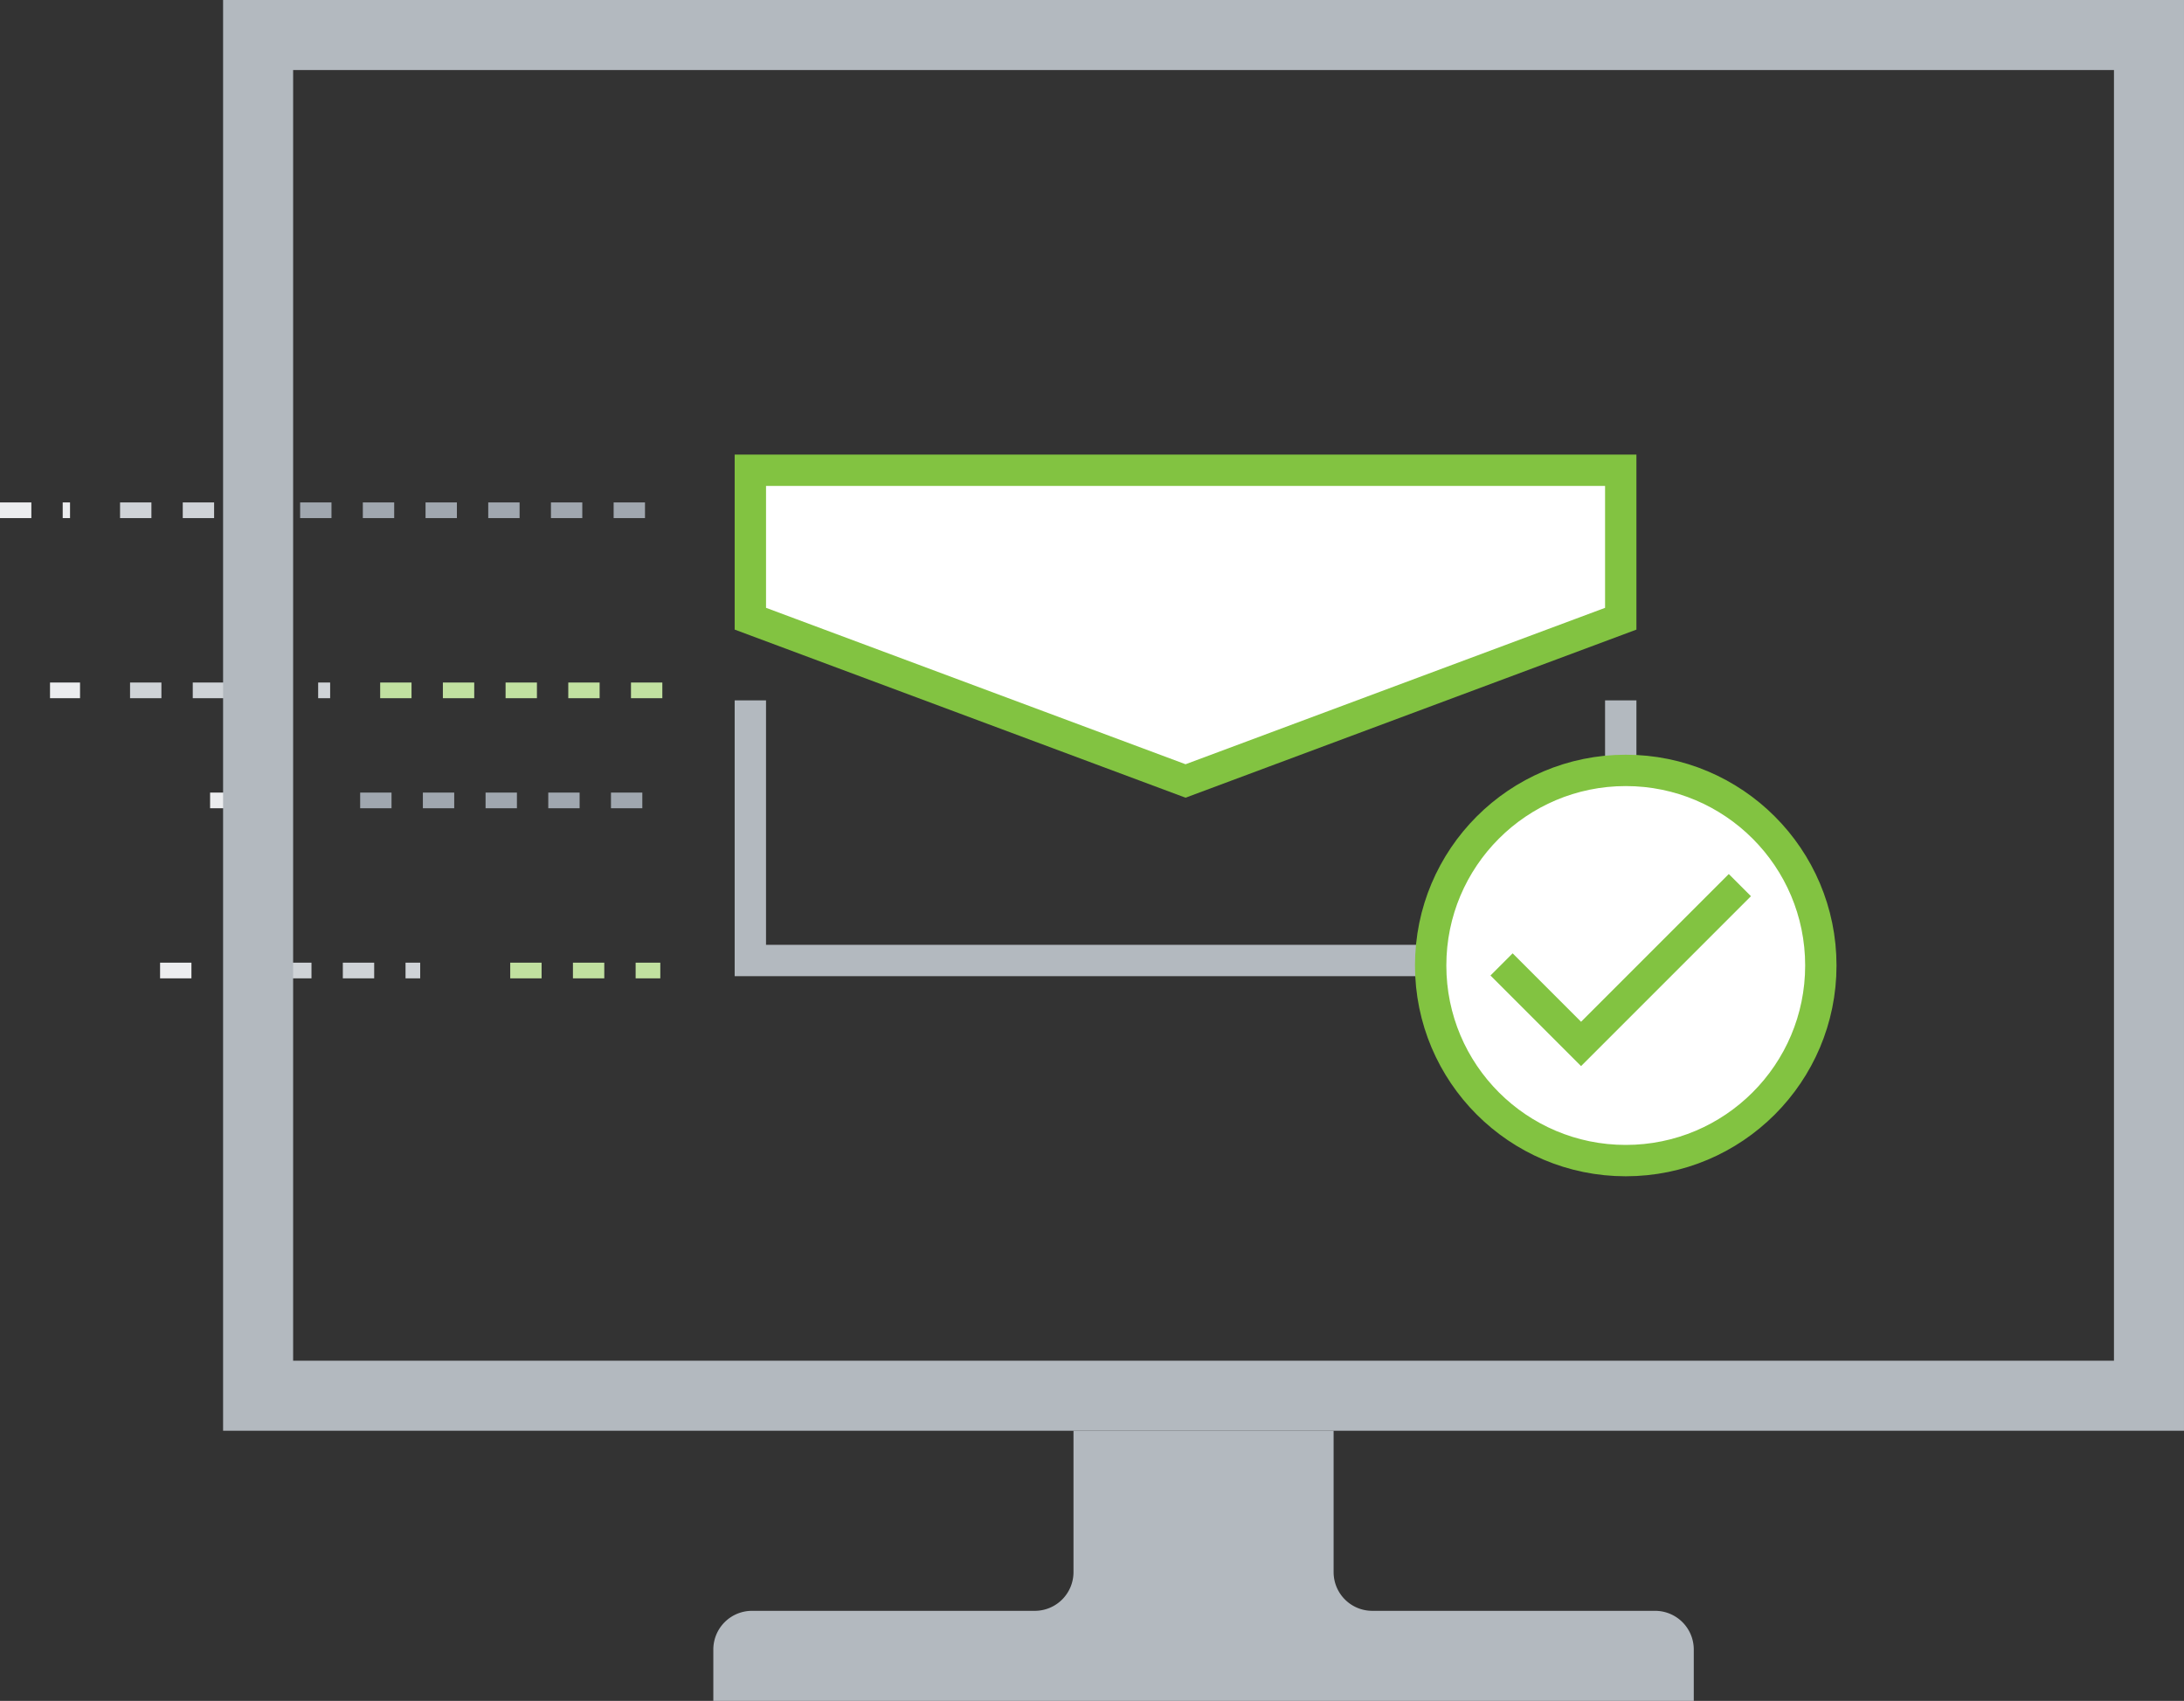
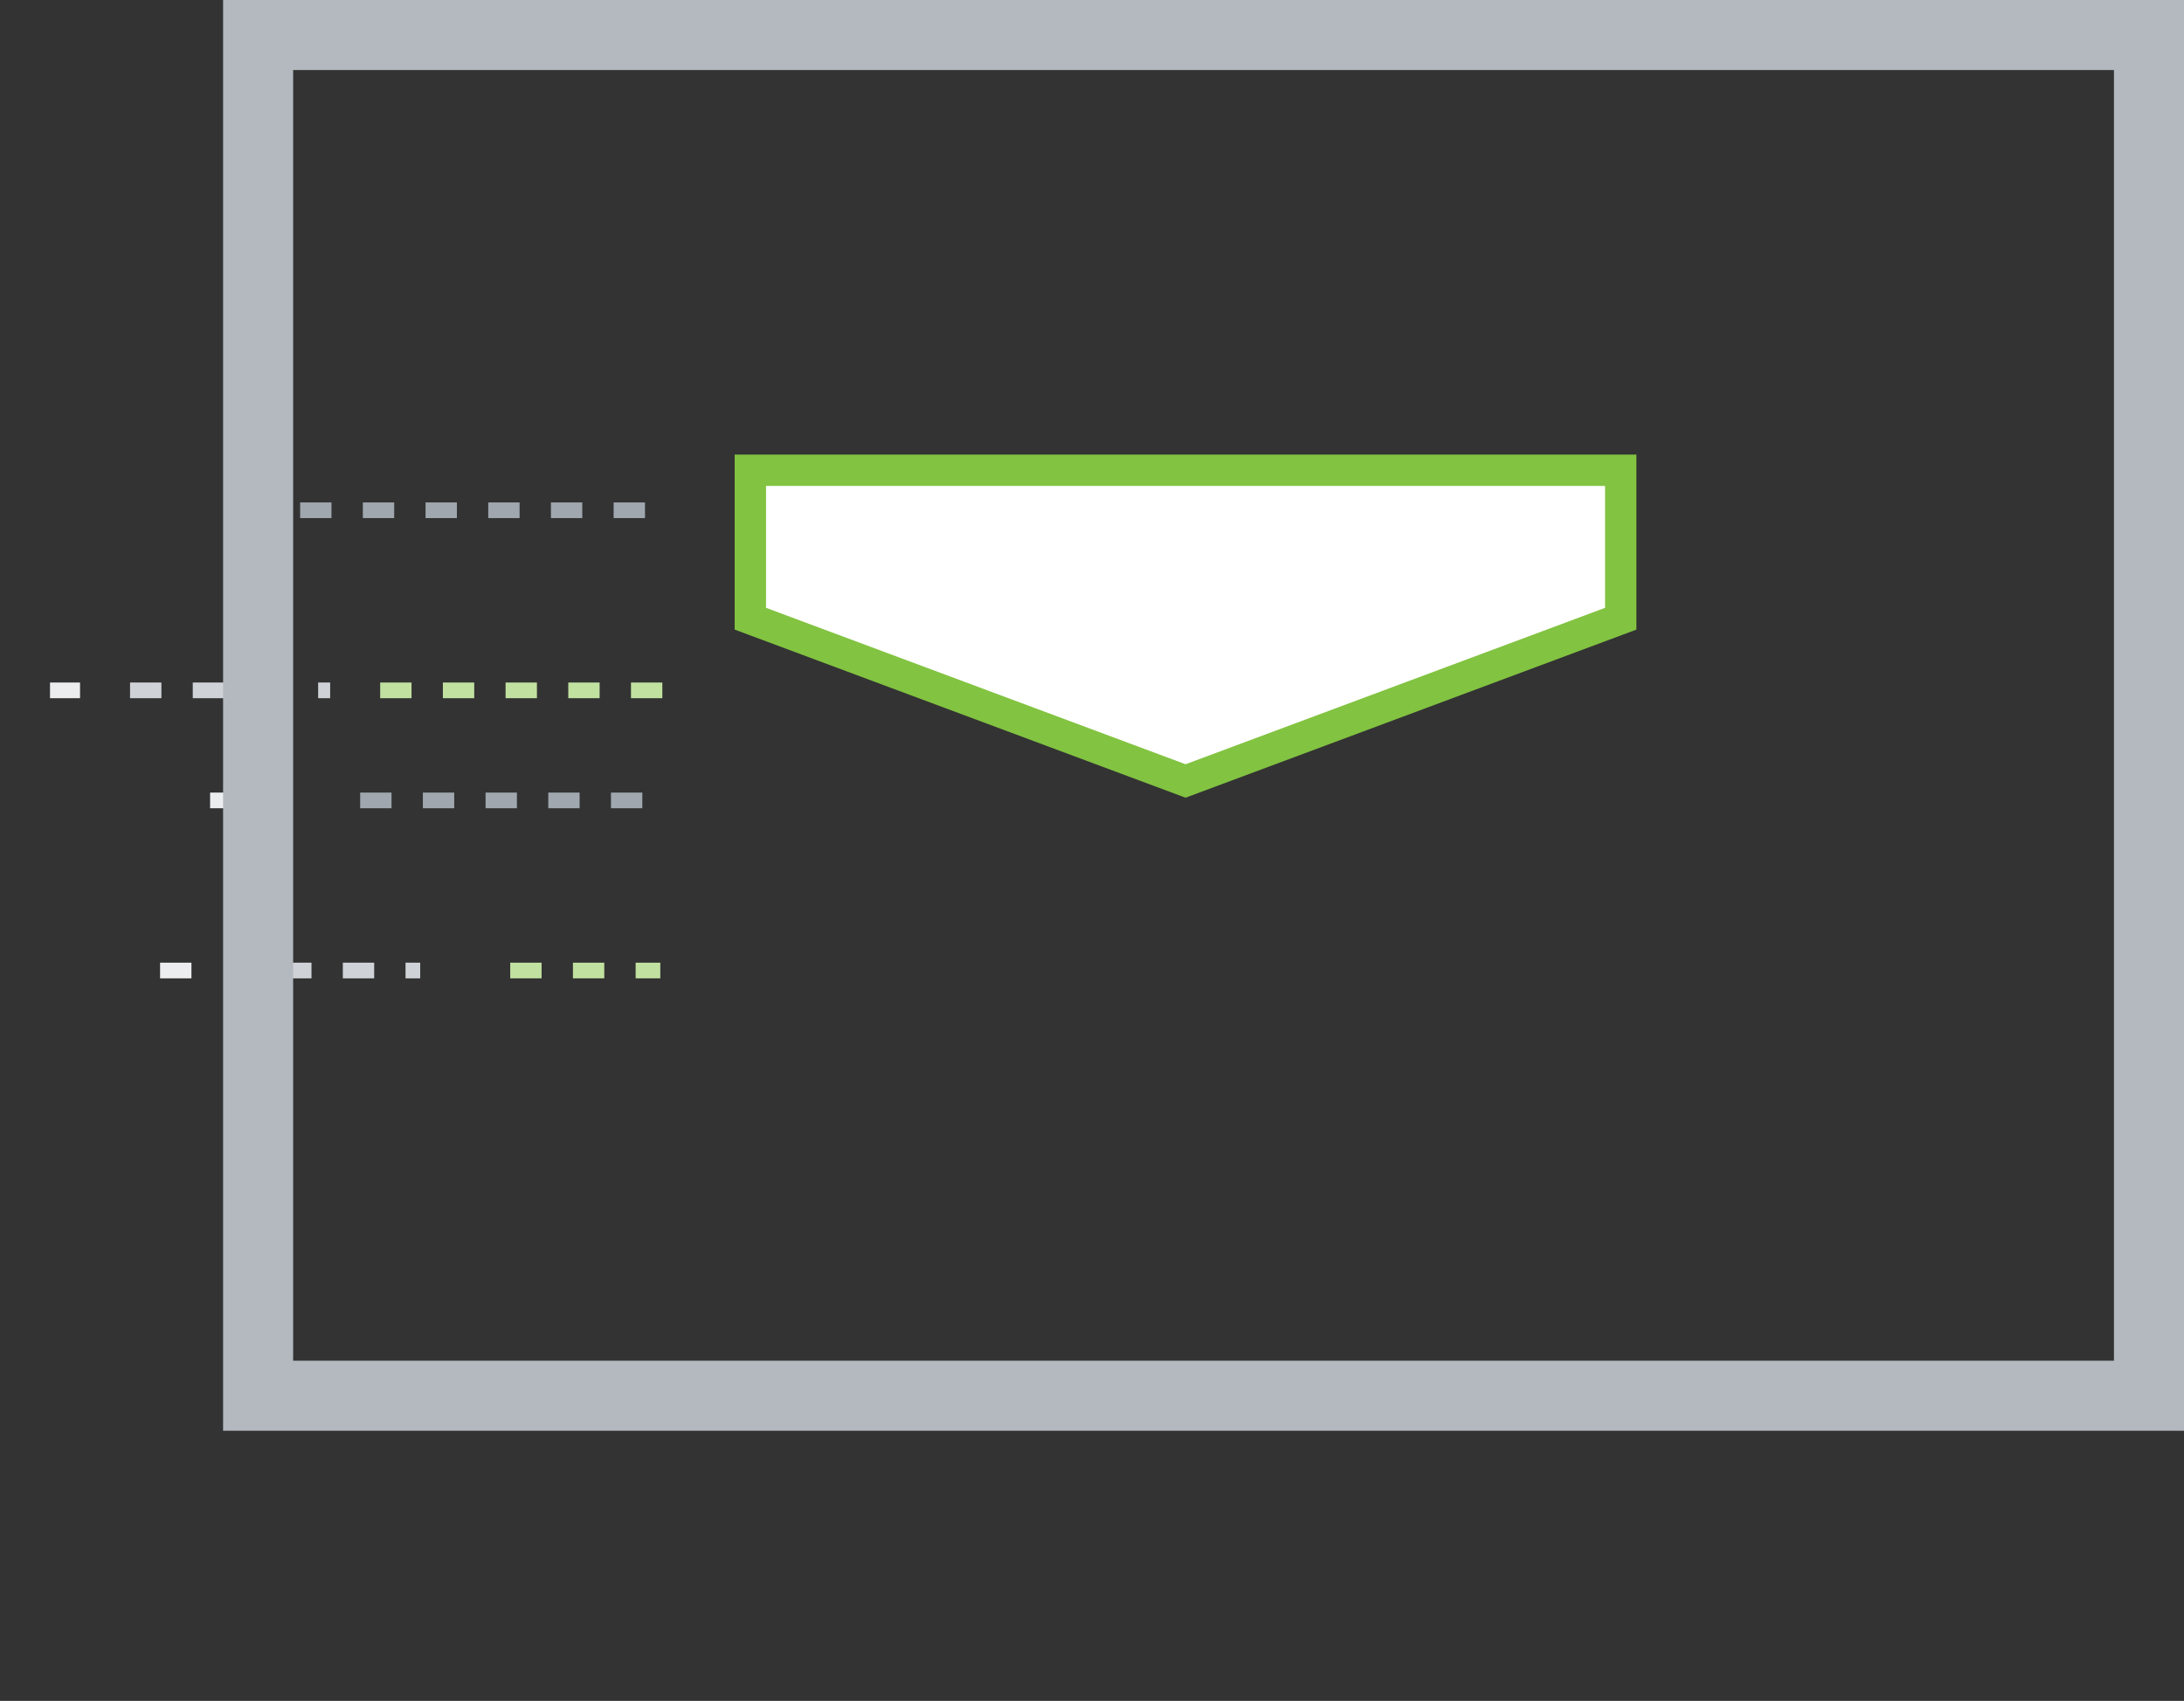
<svg xmlns="http://www.w3.org/2000/svg" id="img_ensure-deliverability" width="278.653" height="217" viewBox="0 0 278.653 217">
  <rect x="0" y="0" width="278.653" height="217" fill="#333333" stroke="none" />
  <defs>
    <clipPath id="clip-path">
-       <rect id="Rectangle_2818" data-name="Rectangle 2818" width="278.653" height="217" fill="none" />
-     </clipPath>
+       </clipPath>
  </defs>
  <line id="Line_883" data-name="Line 883" x2="47.229" transform="translate(38.294 65.1)" fill="none" stroke="#a0a7af" stroke-width="2" stroke-dasharray="4 4" />
-   <line id="Line_884" data-name="Line 884" x2="14.041" transform="translate(15.318 65.1)" fill="none" stroke="#cfd3d7" stroke-width="2" stroke-dasharray="4 4" />
  <g id="Group_5441" data-name="Group 5441">
    <g id="Group_5440" data-name="Group 5440" clip-path="url(#clip-path)">
      <line id="Line_885" data-name="Line 885" x2="8.935" transform="translate(0 65.1)" fill="none" stroke="#ecedef" stroke-width="2" stroke-dasharray="4 4" />
    </g>
  </g>
  <line id="Line_886" data-name="Line 886" x2="38.294" transform="translate(48.506 88.077)" fill="none" stroke="#c1e1a0" stroke-width="2" stroke-dasharray="4 4" />
  <line id="Line_887" data-name="Line 887" x2="25.529" transform="translate(16.594 88.077)" fill="none" stroke="#cfd3d7" stroke-width="2" stroke-dasharray="4 4" />
  <line id="Line_888" data-name="Line 888" x2="3.829" transform="translate(6.382 88.077)" fill="none" stroke="#ecedef" stroke-width="2" stroke-dasharray="4 4" />
  <line id="Line_889" data-name="Line 889" x2="39.571" transform="translate(45.953 102.118)" fill="none" stroke="#a0a7af" stroke-width="2" stroke-dasharray="4 4" />
  <line id="Line_890" data-name="Line 890" x2="10.212" transform="translate(26.806 102.118)" fill="none" stroke="#ecedef" stroke-width="2" stroke-dasharray="4 4" />
  <line id="Line_891" data-name="Line 891" x2="17.871" transform="translate(35.741 123.818)" fill="none" stroke="#cfd3d7" stroke-width="2" stroke-dasharray="4 4" />
  <line id="Line_892" data-name="Line 892" x2="7.659" transform="translate(20.424 123.818)" fill="none" stroke="#ecedef" stroke-width="2" stroke-dasharray="4 4" />
  <line id="Line_893" data-name="Line 893" x2="19.147" transform="translate(65.1 123.818)" fill="none" stroke="#c1e1a0" stroke-width="2" stroke-dasharray="4 4" />
-   <path id="Path_9759" data-name="Path 9759" d="M95.735,89.353v33.188H206.788V89.353" fill="none" stroke="#b3b9bf" stroke-width="4" />
  <path id="Path_9760" data-name="Path 9760" d="M151.262,99.637l55.526-20.7V59.994H95.736V78.935Z" fill="#fff" />
  <path id="Path_9761" data-name="Path 9761" d="M151.262,99.637l55.526-20.7V59.994H95.736V78.935Z" fill="none" stroke="#82c341" stroke-width="4" />
  <path id="Path_9762" data-name="Path 9762" d="M37.4,8.935H269.717V173.6H37.4ZM28.464,0V182.535H278.652V0Z" fill="#b3b9bf" />
  <g id="Group_5443" data-name="Group 5443">
    <g id="Group_5442" data-name="Group 5442" clip-path="url(#clip-path)">
      <path id="Path_9763" data-name="Path 9763" d="M170.153,182.535v18.04a4.936,4.936,0,0,0,4.936,4.936H211.17a4.937,4.937,0,0,1,4.936,4.937V217H91.012v-6.552a4.937,4.937,0,0,1,4.936-4.937h36.08a4.937,4.937,0,0,0,4.937-4.937V182.535Z" fill="#b3b9bf" />
      <path id="Path_9764" data-name="Path 9764" d="M232.318,123.179a24.891,24.891,0,1,1-24.891-24.891,24.891,24.891,0,0,1,24.891,24.891" fill="#fff" />
      <circle id="Ellipse_103" data-name="Ellipse 103" cx="24.891" cy="24.891" r="24.891" transform="translate(182.536 98.288)" fill="none" stroke="#82c341" stroke-width="4" />
      <path id="Path_9765" data-name="Path 9765" d="M191.58,123.041l10.145,10.145,20.261-20.262" fill="none" stroke="#82c341" stroke-width="4" />
    </g>
  </g>
</svg>